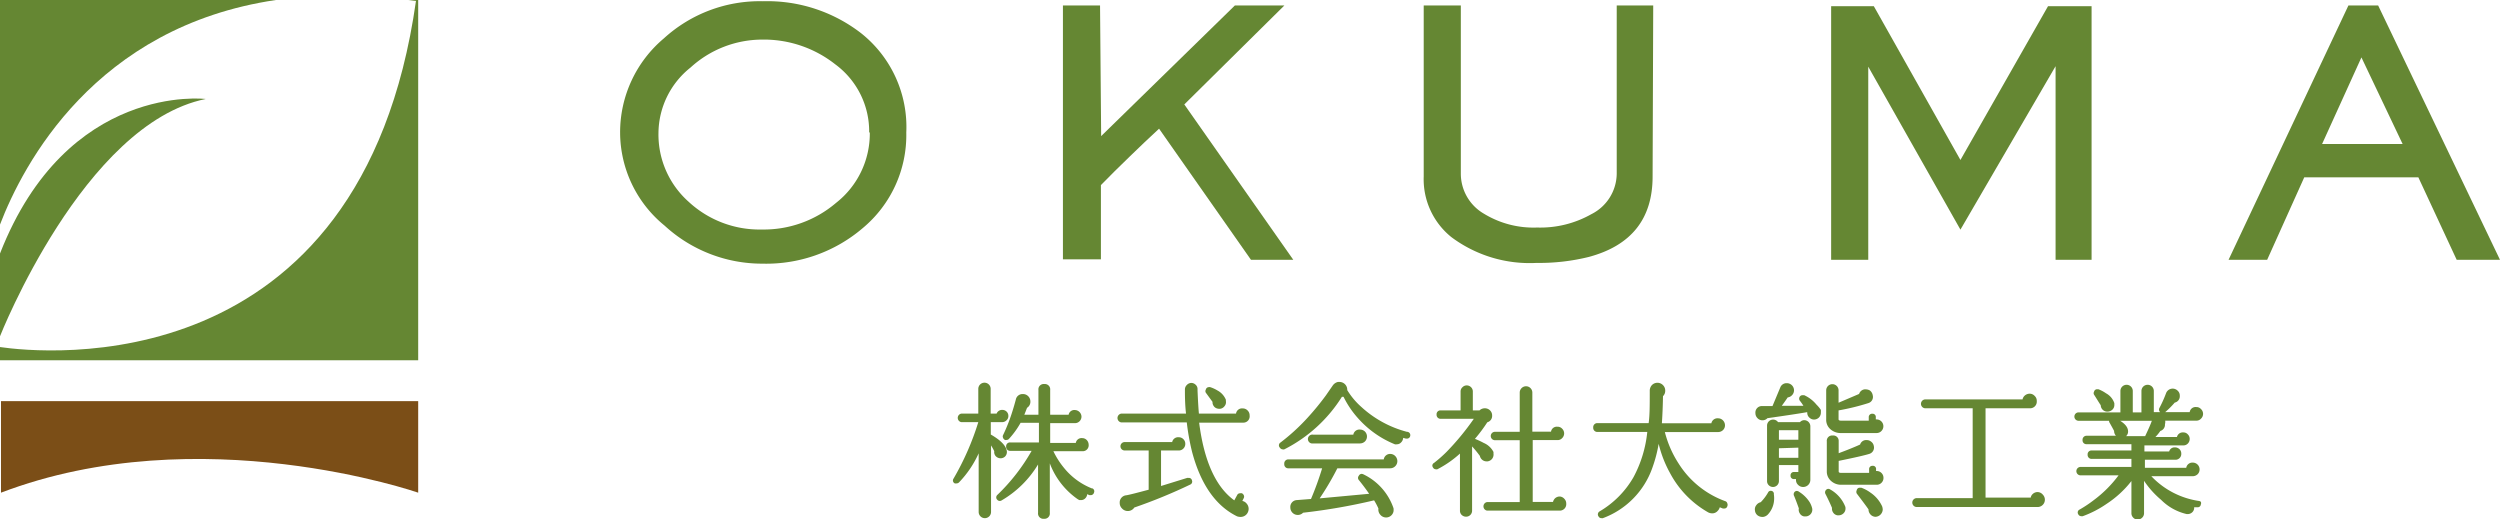
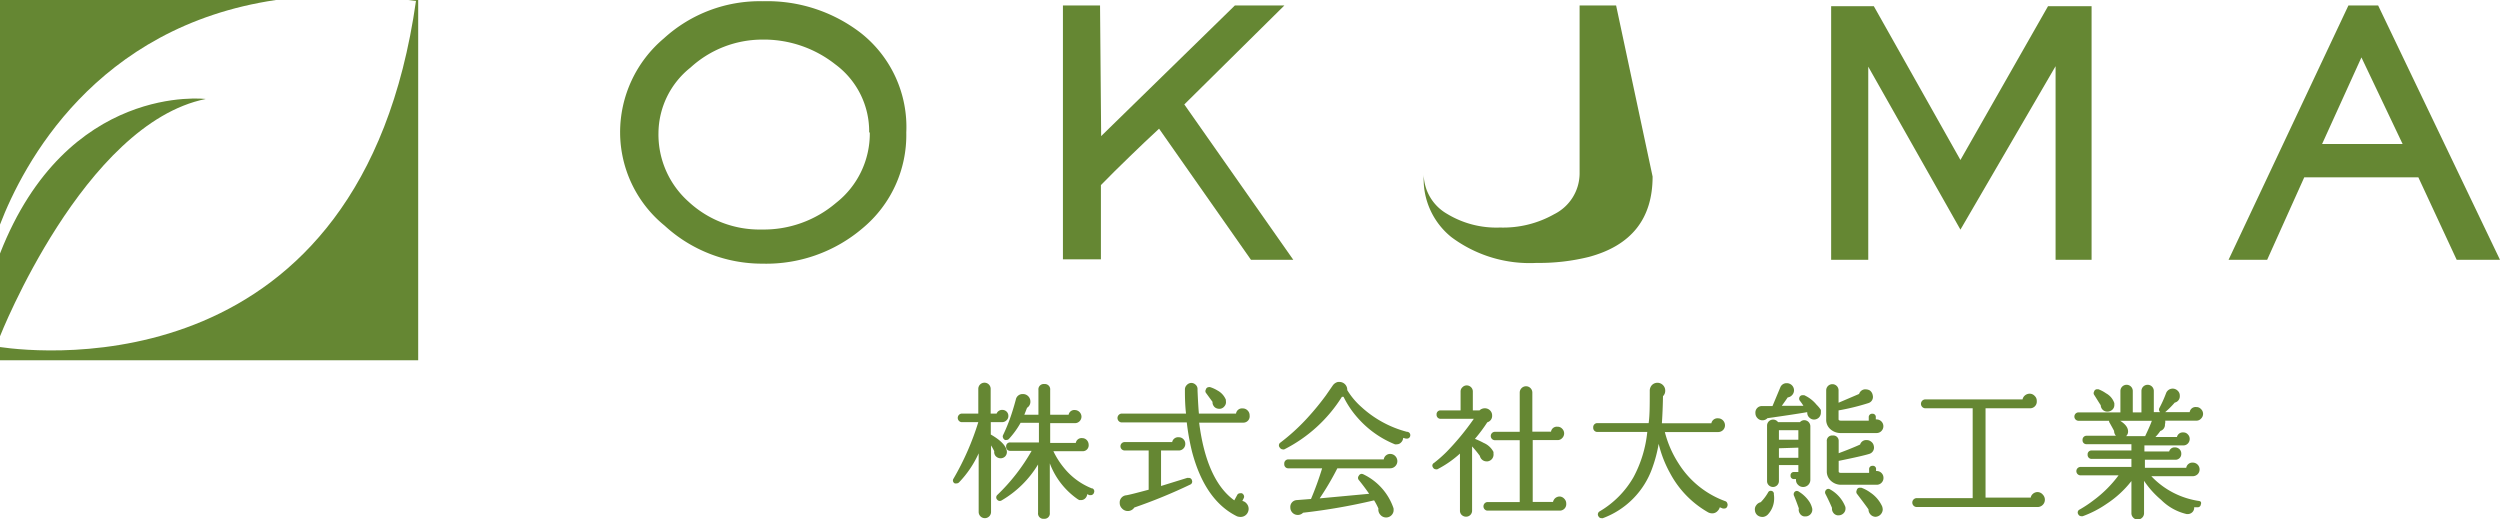
<svg xmlns="http://www.w3.org/2000/svg" viewBox="0 0 202.06 41.98">
  <defs>
    <style>.cls-1{fill:#658733;}.cls-2{fill:#7b4e17;}</style>
  </defs>
  <title>アセット 1</title>
  <g id="レイヤー_2" data-name="レイヤー 2">
    <g id="レイヤー_1-2" data-name="レイヤー 1">
      <path class="cls-1" d="M73.25,10.71a9.78,9.78,0,0,1-3.56,7.76,12,12,0,0,1-8.07,2.84,11.63,11.63,0,0,1-7.9-3.07,9.74,9.74,0,0,1-3.6-7.53A9.92,9.92,0,0,1,53.66,3.1a11.49,11.49,0,0,1,8-3,12.39,12.39,0,0,1,7.92,2.57A9.67,9.67,0,0,1,73.25,10.71Zm-3,0a6.73,6.73,0,0,0-2.74-5.51,9.32,9.32,0,0,0-5.94-2,8.6,8.6,0,0,0-5.76,2.26,6.82,6.82,0,0,0-2.59,5.28,7.27,7.27,0,0,0,2.43,5.56,8.42,8.42,0,0,0,5.92,2.25,9,9,0,0,0,6-2.15A7.11,7.11,0,0,0,70.3,10.7Z" />
      <path class="cls-1" d="M104.53,21h-3.42L93.68,10.4q-1.23,1.14-2.34,2.22c-.89.86-1.68,1.64-2.36,2.34v6H85.91V.44h3L89,11,99.81.44h4l-8.09,8Z" />
-       <path class="cls-1" d="M133.57,14.27q0,5.1-5.13,6.49a16.66,16.66,0,0,1-4.25.49,10.57,10.57,0,0,1-6.89-2.09,6,6,0,0,1-2.23-4.89V.44h3V14.05a3.74,3.74,0,0,0,1.88,3.23,7.68,7.68,0,0,0,4.29,1.11,8.37,8.37,0,0,0,4.38-1.08,3.7,3.7,0,0,0,2.05-3.26V.44h2.95Z" />
+       <path class="cls-1" d="M133.57,14.27q0,5.1-5.13,6.49a16.66,16.66,0,0,1-4.25.49,10.57,10.57,0,0,1-6.89-2.09,6,6,0,0,1-2.23-4.89V.44V14.05a3.74,3.74,0,0,0,1.88,3.23,7.68,7.68,0,0,0,4.29,1.11,8.37,8.37,0,0,0,4.38-1.08,3.7,3.7,0,0,0,2.05-3.26V.44h2.95Z" />
      <path class="cls-1" d="M169.05,21h-2.91V5.35l-7.69,13.21L151,5.39V21h-3V.5h3.45l7,12.43L165.53.5h3.52Z" />
      <path class="cls-1" d="M202.06,21h-3.5l-3.1-6.67h-9.22l-3,6.67h-3.12L189.81.44h2.4Zm-7.87-9.36-3.33-7-3.18,7Z" />
      <path class="cls-1" d="M22.3,0H0V18.15C1.86,13.31,7.66,2.16,22.3,0Z" />
      <path class="cls-1" d="M33,0l.62.08C29.2,31.27,3.37,28.54,0,28.05v1.07H33.8V0Z" />
-       <path class="cls-2" d="M.08,39.82v-7.4H33.8v7.4S16.17,33.69.08,39.82Z" />
      <path class="cls-1" d="M0,27.18S6.76,10,16.63,8C16.63,8,5.42,6.63,0,20.49Z" />
      <path class="cls-1" d="M81.25,36.88a.53.53,0,0,0,.13-.4v0c-.06-.44-.48-.89-1.3-1.36v-1H81a.49.49,0,0,0,.35-.15.45.45,0,0,0,.15-.35.48.48,0,0,0-.49-.49.47.47,0,0,0-.46.3h-.48v-2a.48.48,0,1,0-1,0v2H77.7a.35.35,0,0,0,0,.69h1.37a21.78,21.78,0,0,1-2,4.56.26.26,0,0,0,.1.39.42.42,0,0,0,.15,0,.28.28,0,0,0,.2-.09,8.32,8.32,0,0,0,1.58-2.34v4.74a.48.48,0,0,0,1,0V36a4.49,4.49,0,0,1,.26.47.49.49,0,0,0,.12.4.54.54,0,0,0,.39.17A.52.52,0,0,0,81.25,36.88Z" />
      <path class="cls-1" d="M88.29,39.49A5.51,5.51,0,0,1,86,37.82a6.54,6.54,0,0,1-.86-1.35H87.5a.48.48,0,0,0,.49-.53.56.56,0,0,0-.15-.37.51.51,0,0,0-.38-.16.47.47,0,0,0-.51.39H84.88V34.2h2a.51.51,0,0,0,.37-.15.53.53,0,0,0,.16-.38.55.55,0,0,0-.53-.53.47.47,0,0,0-.51.38H84.88v-2a.43.43,0,0,0-.47-.48.43.43,0,0,0-.48.48v2H82.79c.08-.19.15-.38.22-.56a.57.57,0,0,0,.27-.51.59.59,0,0,0-.17-.42.58.58,0,0,0-.43-.18.55.55,0,0,0-.58.46c-.08.29-.16.58-.25.86a14.08,14.08,0,0,1-.78,2,.24.24,0,0,0,0,.21.3.3,0,0,0,.16.18.31.31,0,0,0,.13,0,.27.27,0,0,0,.2-.1,7,7,0,0,0,.93-1.29h1.48v1.59H81.66a.31.31,0,0,0-.34.34.32.32,0,0,0,.34.34h1.72A15.55,15.55,0,0,1,80.61,40a.28.28,0,0,0-.09.21.26.26,0,0,0,.09.19.27.27,0,0,0,.19.09.32.32,0,0,0,.18-.06l0,0a8.33,8.33,0,0,0,2.92-2.89v3.91a.43.43,0,0,0,.48.48.43.43,0,0,0,.47-.48v-4a6.17,6.17,0,0,0,2.23,2.88l.15.09v0h.14a.48.48,0,0,0,.37-.17.51.51,0,0,0,.13-.31l.18.08.12,0a.27.27,0,0,0,.25-.2.26.26,0,0,0-.16-.36Z" />
      <path class="cls-1" d="M96.05,38.63a.23.23,0,0,0-.11,0l-2.1.65V36.41h1.43a.51.51,0,0,0,.38-.16.52.52,0,0,0,.15-.38.51.51,0,0,0-.15-.37.51.51,0,0,0-.38-.16.49.49,0,0,0-.53.39H90.9a.34.34,0,0,0,0,.68h1.94v3.17c-.9.24-1.51.4-1.8.45a.58.58,0,0,0-.54.62.6.6,0,0,0,.18.44.63.63,0,0,0,1-.07,42.63,42.63,0,0,0,4.51-1.85.26.26,0,0,0,.15-.34A.25.25,0,0,0,96.05,38.63Z" />
      <path class="cls-1" d="M101,33.58a.55.55,0,0,0-.16-.4.54.54,0,0,0-.4-.17.49.49,0,0,0-.54.42h-3c-.05-.55-.08-1.17-.11-1.85v-.12a.46.46,0,0,0-.15-.36.5.5,0,0,0-.37-.15h0a.51.51,0,0,0-.35.17.5.5,0,0,0-.15.37v.11q0,1.09.09,1.83H90.62a.36.36,0,0,0,0,.71h5.3a19,19,0,0,0,.42,2.35c.69,2.63,1.91,4.39,3.64,5.24a.87.87,0,0,0,.28.05.64.64,0,0,0,.47-.19.67.67,0,0,0,.19-.47.65.65,0,0,0-.19-.45.55.55,0,0,0-.32-.18l.12-.24a.26.26,0,0,0,0-.22.33.33,0,0,0-.15-.16.34.34,0,0,0-.16,0A.24.24,0,0,0,100,40l-.24.44c-1.5-1.08-2.45-3.2-2.84-6.28h3.57A.51.51,0,0,0,101,33.58Z" />
      <path class="cls-1" d="M98,32.48v.08a.55.55,0,0,0,.2.37.57.57,0,0,0,.33.11h.08a.52.52,0,0,0,.36-.21.49.49,0,0,0,.11-.42l0-.1a1.49,1.49,0,0,0-.68-.75,2.64,2.64,0,0,0-.59-.27.2.2,0,0,0-.1,0,.25.25,0,0,0-.25.2.24.24,0,0,0,0,.25Z" />
      <path class="cls-1" d="M113.71,34.9a8.7,8.7,0,0,1-3.67-2,5.9,5.9,0,0,1-1.15-1.37h0a.63.63,0,0,0-.62-.66h-.13a.71.71,0,0,0-.41.27l0,0h0l-.56.81a21.39,21.39,0,0,1-1.52,1.85,16.26,16.26,0,0,1-2.2,2,.27.27,0,0,0,0,.39.28.28,0,0,0,.22.13.22.22,0,0,0,.13,0,11.77,11.77,0,0,0,4.66-4.25l.13,0a7.55,7.55,0,0,0,1.15,1.71,8,8,0,0,0,3,2.13.45.45,0,0,0,.16,0h0a.46.46,0,0,0,.34-.15.56.56,0,0,0,.17-.37h0l.22.06h.09a.26.26,0,0,0,.26-.22A.27.27,0,0,0,113.71,34.9Z" />
      <path class="cls-1" d="M112.41,36.69a.52.52,0,0,0-.57.44h-7.69a.33.33,0,0,0-.35.37.32.32,0,0,0,.35.35h2.71a24.83,24.83,0,0,1-.9,2.48l-1.16.09a.55.55,0,0,0-.51.6.6.6,0,0,0,.59.6.59.59,0,0,0,.44-.18,48.54,48.54,0,0,0,5.74-1,5.48,5.48,0,0,1,.35.66.62.62,0,0,0,.14.49.61.61,0,0,0,1.08-.26,1,1,0,0,0,0-.25,4.72,4.72,0,0,0-2.41-2.73.37.37,0,0,0-.17-.05.27.27,0,0,0-.23.16.26.26,0,0,0,0,.33c.26.32.55.7.84,1.12l-4,.37a22.84,22.84,0,0,0,1.43-2.43h4.27a.58.58,0,0,0,.58-.58.6.6,0,0,0-.17-.41A.57.57,0,0,0,112.41,36.69Z" />
-       <path class="cls-1" d="M109.92,35.84a.58.58,0,0,0,.4-.16.57.57,0,0,0,0-.8.57.57,0,0,0-.39-.16.5.5,0,0,0-.55.41h-3.25a.36.36,0,1,0,0,.71Z" />
      <path class="cls-1" d="M126.07,40.13a.56.56,0,0,0-.39.15.6.6,0,0,0-.16.29h-1.64v-5h2a.49.49,0,0,0,.38-.16.53.53,0,0,0,0-.76.49.49,0,0,0-.38-.16.47.47,0,0,0-.52.4h-1.51V31.74a.51.51,0,0,0-.15-.37.49.49,0,0,0-.35-.15.5.5,0,0,0-.37.15.51.51,0,0,0-.15.37V34.9h-2a.34.34,0,1,0,0,.68h2v5h-2.64a.35.35,0,0,0,0,.69h5.9a.52.52,0,0,0,.5-.56.54.54,0,0,0-.16-.4A.53.53,0,0,0,126.07,40.13Z" />
      <path class="cls-1" d="M120.23,37.29a.56.56,0,0,0,.37-.21.57.57,0,0,0,.11-.42l0-.13a1.58,1.58,0,0,0-.79-.73,6.11,6.11,0,0,0-.71-.33h0a12.62,12.62,0,0,0,1-1.34h0a.53.53,0,0,0,.39-.54.56.56,0,0,0-.16-.41A.58.58,0,0,0,120,33a.61.61,0,0,0-.42.17h-.54V31.64a.48.48,0,0,0-.14-.34.49.49,0,0,0-.35-.15.47.47,0,0,0-.35.15.45.45,0,0,0-.15.34v1.53h-1.6a.31.31,0,0,0-.34.34.32.32,0,0,0,.34.34h2.67a21,21,0,0,1-2.21,2.68,11,11,0,0,1-1,.88.27.27,0,0,0-.14.18.29.29,0,0,0,.06.21.26.26,0,0,0,.22.13.27.27,0,0,0,.12,0A8.47,8.47,0,0,0,118,36.66v4.61a.47.47,0,0,0,.14.35.5.5,0,0,0,.35.14.48.48,0,0,0,.49-.49V36.08a9.09,9.09,0,0,1,.63.77.56.56,0,0,0,.21.33.54.54,0,0,0,.32.11Z" />
      <path class="cls-1" d="M139.48,40.52a7.46,7.46,0,0,1-3.81-3.06,8.51,8.51,0,0,1-1.11-2.54h4.3a.56.56,0,0,0,.39-.15.53.53,0,0,0,.17-.4.57.57,0,0,0-.16-.39.54.54,0,0,0-.4-.17.5.5,0,0,0-.54.4h-4q.07-1,.09-2.19a.6.6,0,0,0,.18-.44.61.61,0,0,0-.18-.45.62.62,0,0,0-.9,0,.67.67,0,0,0-.17.46c0,1.14,0,2-.09,2.61h-4.11a.33.33,0,0,0-.37.36.33.33,0,0,0,.37.35h4a9.81,9.81,0,0,1-1.11,3.65,7.57,7.57,0,0,1-2.74,2.77.28.28,0,0,0-.09.41.26.26,0,0,0,.24.14.23.23,0,0,0,.11,0,6.7,6.7,0,0,0,4-4.07,11.11,11.11,0,0,0,.51-1.94,9.37,9.37,0,0,0,.91,2.35,7.92,7.92,0,0,0,3.09,3.19.68.68,0,0,0,.31.08h.07a.58.58,0,0,0,.4-.21A.65.65,0,0,0,139,41l.25.1.13,0a.24.24,0,0,0,.23-.19.28.28,0,0,0,0-.22A.26.26,0,0,0,139.48,40.52Z" />
      <path class="cls-1" d="M147.94,39.57a.32.32,0,0,0-.17-.06.27.27,0,0,0-.22.14.28.28,0,0,0,0,.29c.22.43.39.8.52,1.11a.54.54,0,0,0,.09.37.5.5,0,0,0,.35.23h.1a.53.53,0,0,0,.3-.09.54.54,0,0,0,.24-.34.7.7,0,0,0,0-.25A2.74,2.74,0,0,0,147.94,39.57Z" />
      <path class="cls-1" d="M151.17,39.81a2.93,2.93,0,0,0-.73-.39l-.13,0a.24.24,0,0,0-.24.2.29.29,0,0,0,0,.27c.37.49.7.92.95,1.28a.6.6,0,0,0,.14.39.57.57,0,0,0,.41.21h0a.6.6,0,0,0,.39-.15.63.63,0,0,0,.21-.42.87.87,0,0,0-.05-.28A2.69,2.69,0,0,0,151.17,39.81Z" />
      <path class="cls-1" d="M148.13,35.2a.43.43,0,0,0-.48.48V38.1a1,1,0,0,0,.34.77,1.19,1.19,0,0,0,.83.31h2.86a.53.53,0,0,0,.39-.16.54.54,0,0,0,.16-.39.54.54,0,0,0-.16-.4.53.53,0,0,0-.39-.16h-.05v-.14a.25.25,0,0,0-.28-.28.26.26,0,0,0-.28.28v.29h-2.25c-.21,0-.21-.08-.21-.12v-.85q1.92-.39,2.49-.57a.53.53,0,0,0,.35-.63.55.55,0,0,0-.24-.37.53.53,0,0,0-.31-.11l-.13,0a.52.52,0,0,0-.43.36c-.53.24-1.11.47-1.73.7v-1A.43.43,0,0,0,148.13,35.2Z" />
      <path class="cls-1" d="M146.82,32.71a2.75,2.75,0,0,0-1-.77l-.13,0a.27.27,0,0,0-.26.19.28.28,0,0,0,.05.27,3.86,3.86,0,0,1,.28.4l-1.75,0c.22-.3.38-.53.48-.68a.56.56,0,0,0,.34-.17.57.57,0,0,0,.17-.41.58.58,0,0,0-.59-.57.54.54,0,0,0-.51.32l-.64,1.53h-.87a.52.52,0,0,0-.51.57.57.57,0,0,0,.17.41.54.54,0,0,0,.39.17.55.55,0,0,0,.41-.17c1.47-.21,2.54-.37,3.22-.49h0a.19.19,0,0,0,0,.08.51.51,0,0,0,.18.37.53.53,0,0,0,.39.15h0a.58.58,0,0,0,.38-.17.57.57,0,0,0,.15-.4,1.91,1.91,0,0,0,0-.21A2.51,2.51,0,0,0,146.82,32.71Z" />
      <path class="cls-1" d="M148.82,35h2.85a.53.53,0,0,0,.39-.16.55.55,0,0,0-.39-.94h-.06v-.17a.26.26,0,0,0-.28-.29.27.27,0,0,0-.29.29V34h-2.22c-.22,0-.22-.08-.22-.13v-.7a18.49,18.49,0,0,0,2.41-.59.52.52,0,0,0,.35-.64.59.59,0,0,0-.23-.38.66.66,0,0,0-.33-.09h-.11a.54.54,0,0,0-.43.37l-1.66.71v-1a.48.48,0,1,0-1,0V33.9a1,1,0,0,0,.34.79A1.24,1.24,0,0,0,148.82,35Z" />
      <path class="cls-1" d="M143.13,39.67h0a.23.23,0,0,0-.23.14,3.84,3.84,0,0,1-.59.78.59.59,0,0,0-.35.23.53.53,0,0,0-.12.42.57.57,0,0,0,.21.41.64.64,0,0,0,.4.13h.05a.66.66,0,0,0,.38-.19,1.88,1.88,0,0,0,.49-1,2.13,2.13,0,0,0,0-.64A.24.24,0,0,0,143.13,39.67Z" />
      <path class="cls-1" d="M145.16,38.72v.07a.52.52,0,0,0,.17.4.56.56,0,0,0,.4.17.58.58,0,0,0,.59-.59V34.45a.5.5,0,0,0-.48-.49.47.47,0,0,0-.36.16h-1.77a.49.49,0,0,0-.89.26v4.5a.46.46,0,0,0,.14.34.49.49,0,0,0,.34.14.48.48,0,0,0,.48-.48V37.59h1.57v.56H145a.26.26,0,0,0-.28.28.26.26,0,0,0,.28.29Zm-1.38-3.18v-.77h1.57v.77Zm1.57.64V37h-1.57v-.77Z" />
      <path class="cls-1" d="M145.41,39.75a.32.32,0,0,0-.19-.07.25.25,0,0,0-.21.13.28.28,0,0,0,0,.28c.11.26.24.61.38,1v0a.53.53,0,0,0,.08.41.49.49,0,0,0,.35.24h.11a.55.55,0,0,0,.54-.45.61.61,0,0,0,0-.19,1.77,1.77,0,0,0-.2-.5A2.69,2.69,0,0,0,145.41,39.75Z" />
      <path class="cls-1" d="M164.69,39.77a.58.58,0,0,0-.39.15.51.51,0,0,0-.17.3h-3.65V33h3.6a.54.54,0,0,0,.54-.59.53.53,0,0,0-.17-.41.54.54,0,0,0-.41-.18.61.61,0,0,0-.4.16.57.57,0,0,0-.17.3h-7.85a.36.36,0,0,0,0,.72h3.82v7.26h-4.52a.36.36,0,1,0,0,.72h9.77a.59.59,0,0,0,.42-1A.57.57,0,0,0,164.69,39.77Z" />
      <path class="cls-1" d="M169.79,32.75a.53.53,0,0,0,.53.52.59.59,0,0,0,.4-.15.51.51,0,0,0,.17-.39s0-.07,0-.14a1.4,1.4,0,0,0-.67-.8,2.91,2.91,0,0,0-.62-.33l-.11,0a.25.25,0,0,0-.24.2.23.23,0,0,0,0,.24C169.45,32.21,169.62,32.5,169.79,32.75Z" />
      <path class="cls-1" d="M177.73,40.49a6.62,6.62,0,0,1-3.85-2h3.33a.59.59,0,0,0,.4-.15.54.54,0,0,0,.17-.4.55.55,0,0,0-.55-.55.5.5,0,0,0-.53.42h-3.34v-.65h2.5a.47.47,0,0,0,.44-.5.49.49,0,0,0-.15-.36.52.52,0,0,0-.36-.14.45.45,0,0,0-.47.33h-2V36h3.14a.5.5,0,0,0,.37-.15.53.53,0,0,0,.15-.37.51.51,0,0,0-.15-.37.47.47,0,0,0-.37-.16.48.48,0,0,0-.51.37h-1.74a3.72,3.72,0,0,0,.4-.49.52.52,0,0,0,.37-.54A.69.69,0,0,0,175,34h2.51a.49.49,0,0,0,.38-.16.53.53,0,0,0,0-.78.49.49,0,0,0-.38-.16.48.48,0,0,0-.53.41H175a7,7,0,0,0,.77-.77h0a.52.52,0,0,0,.41-.55.53.53,0,0,0-.17-.41.57.57,0,0,0-.94.2,9.85,9.85,0,0,1-.55,1.22.27.27,0,0,0,0,.21.36.36,0,0,0,.07.1h-.51V31.6a.48.48,0,0,0-1,0v1.73h-.7V31.6a.48.48,0,1,0-1,0v1.73H168a.34.34,0,1,0,0,.68h2.46a.32.32,0,0,0,.06.18c.1.18.22.39.35.64v0a.56.56,0,0,0,.15.39s0,0,0,0h-2.36a.32.32,0,0,0-.34.34.31.31,0,0,0,.34.34h3.61v.51h-3.2a.31.31,0,0,0-.34.34.32.32,0,0,0,.34.34h3.2v.65h-4.11a.34.34,0,1,0,0,.68h3.07a9.62,9.62,0,0,1-2,2,9.73,9.73,0,0,1-1.14.76.26.26,0,0,0-.12.38.27.27,0,0,0,.24.16.31.31,0,0,0,.13,0,8.48,8.48,0,0,0,1.93-1,8.26,8.26,0,0,0,2-1.84v2.61a.49.49,0,0,0,.15.35.47.47,0,0,0,.35.15.51.51,0,0,0,.37-.15.49.49,0,0,0,.15-.35V38.86a7.33,7.33,0,0,0,1.38,1.54,4.28,4.28,0,0,0,2.07,1.15h.07a.53.53,0,0,0,.32-.1.5.5,0,0,0,.21-.35V41l.21,0h.08a.25.25,0,0,0,.25-.23.25.25,0,0,0,0-.21A.29.29,0,0,0,177.73,40.49Zm-5.9-5.23a.5.5,0,0,0,.17-.38c0-.31-.2-.59-.64-.87h2.56s0,0,0,0c-.07.21-.25.63-.54,1.24H171.8Z" />
    </g>
  </g>
</svg>